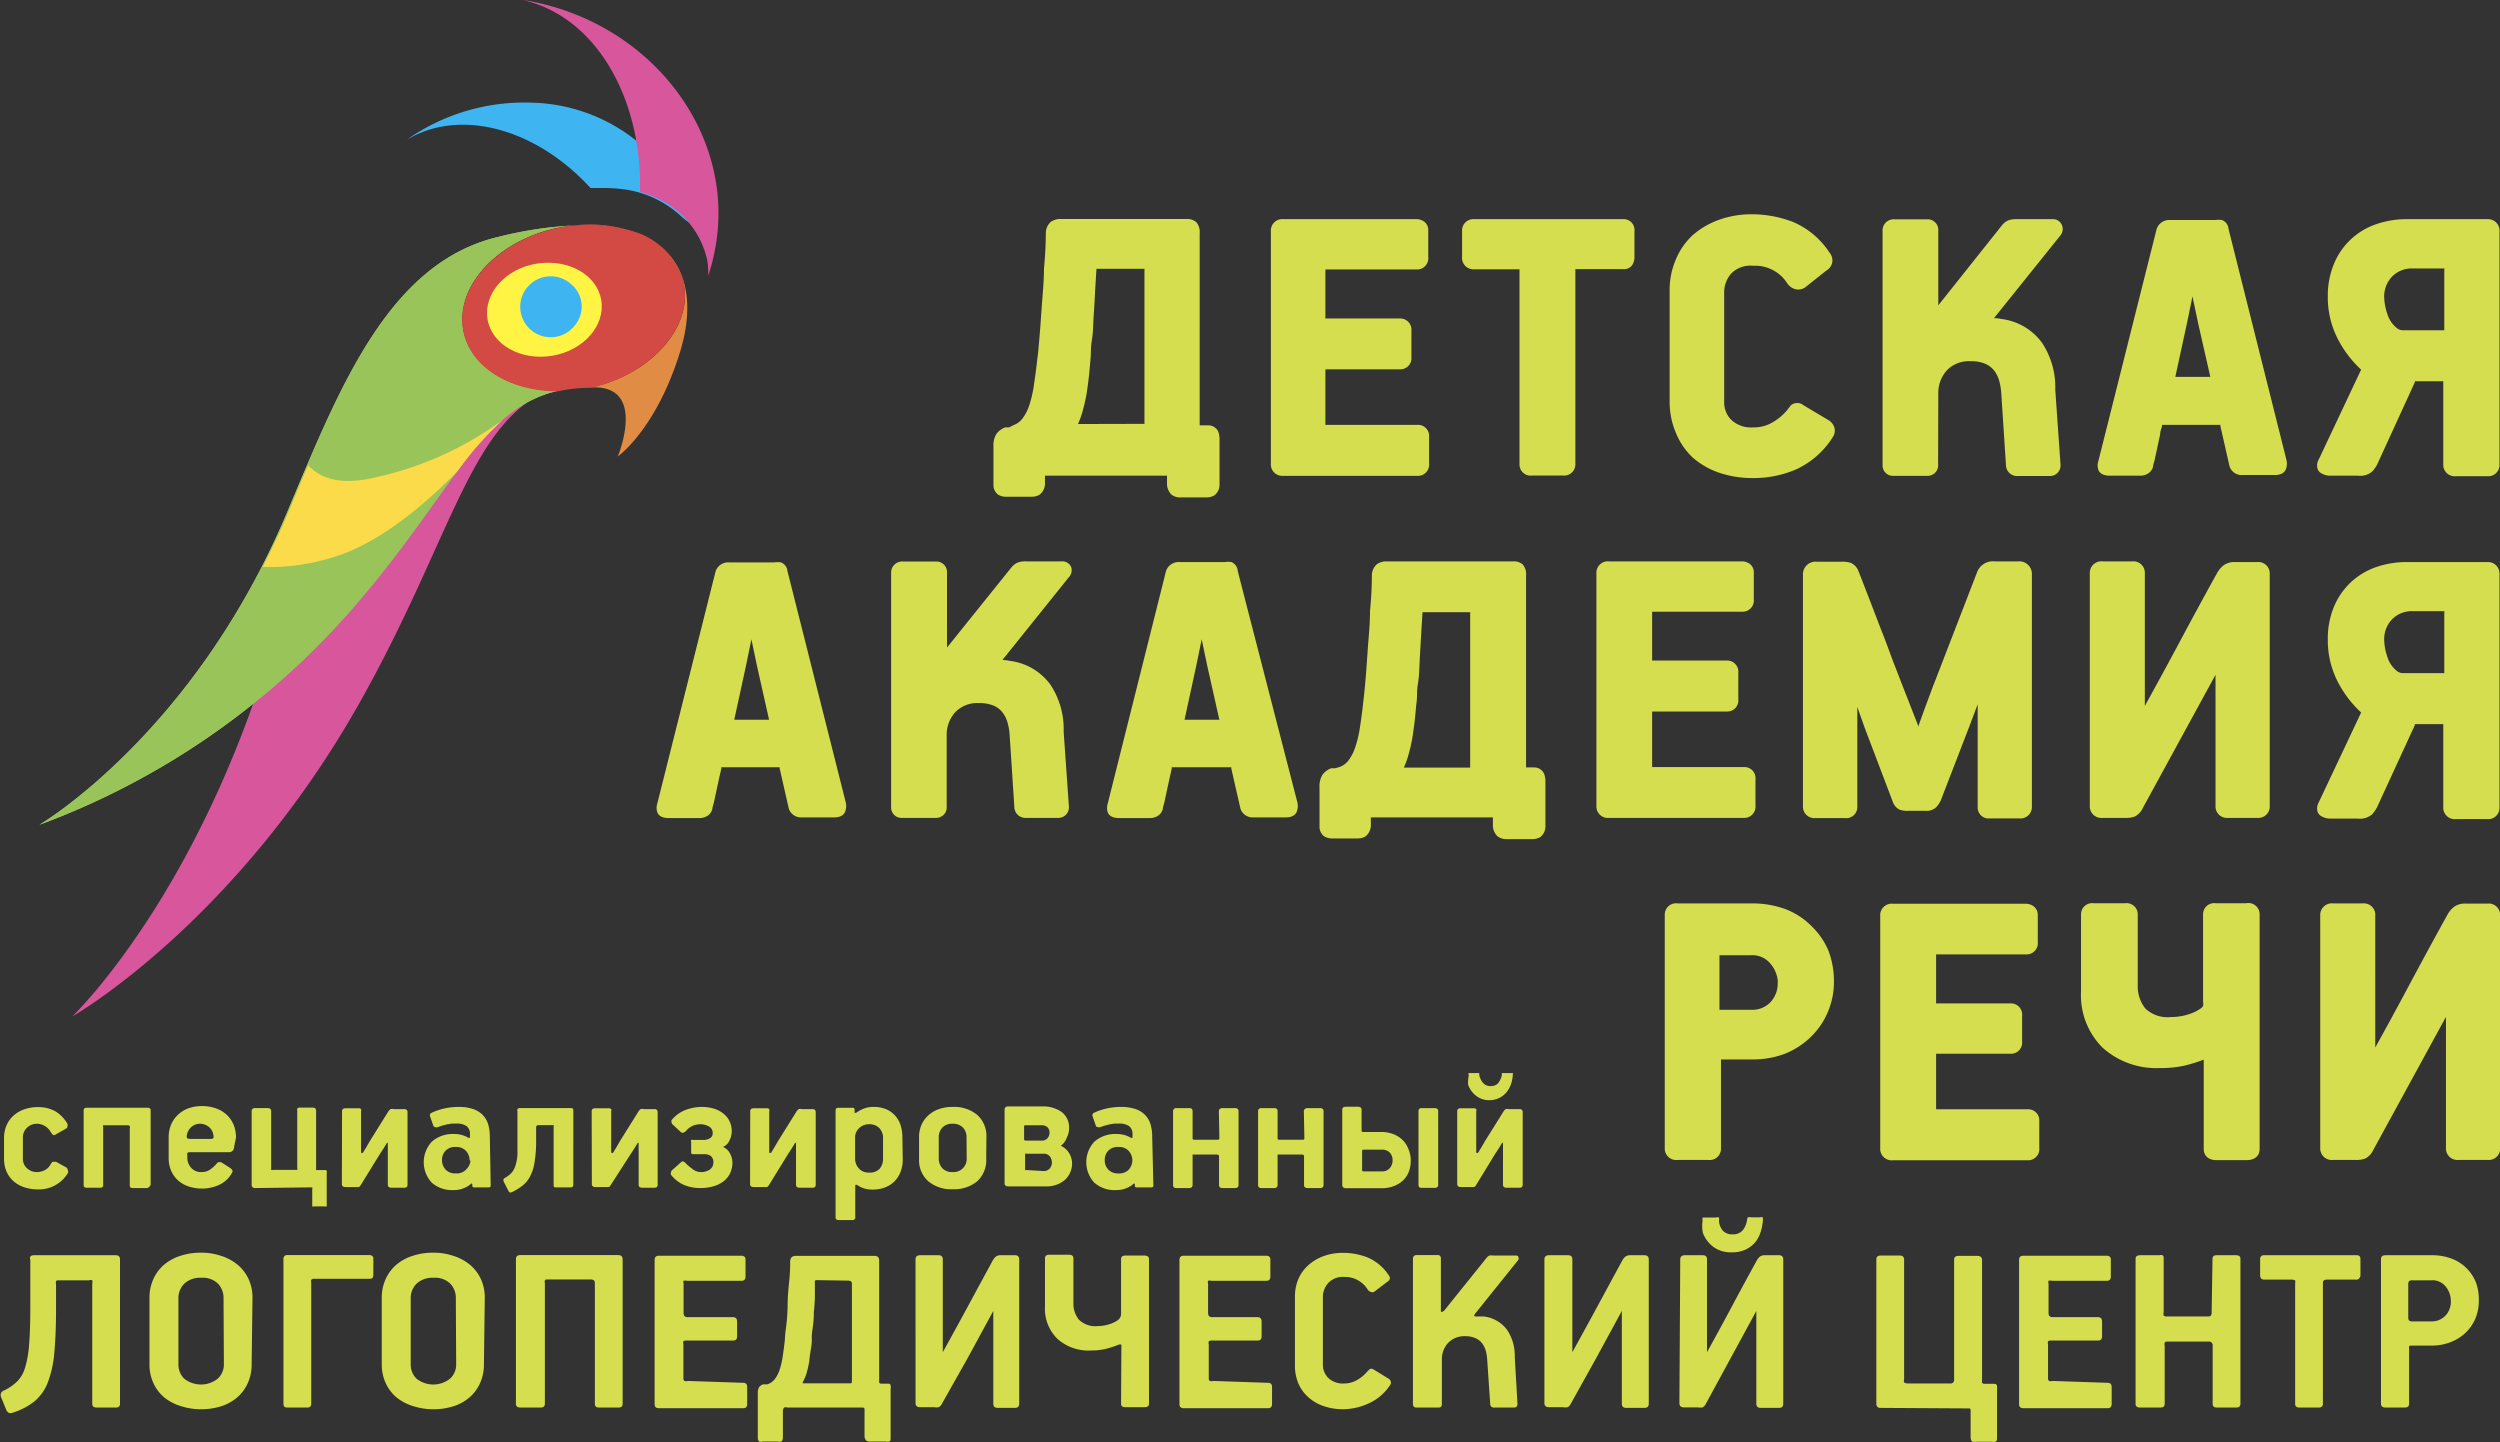
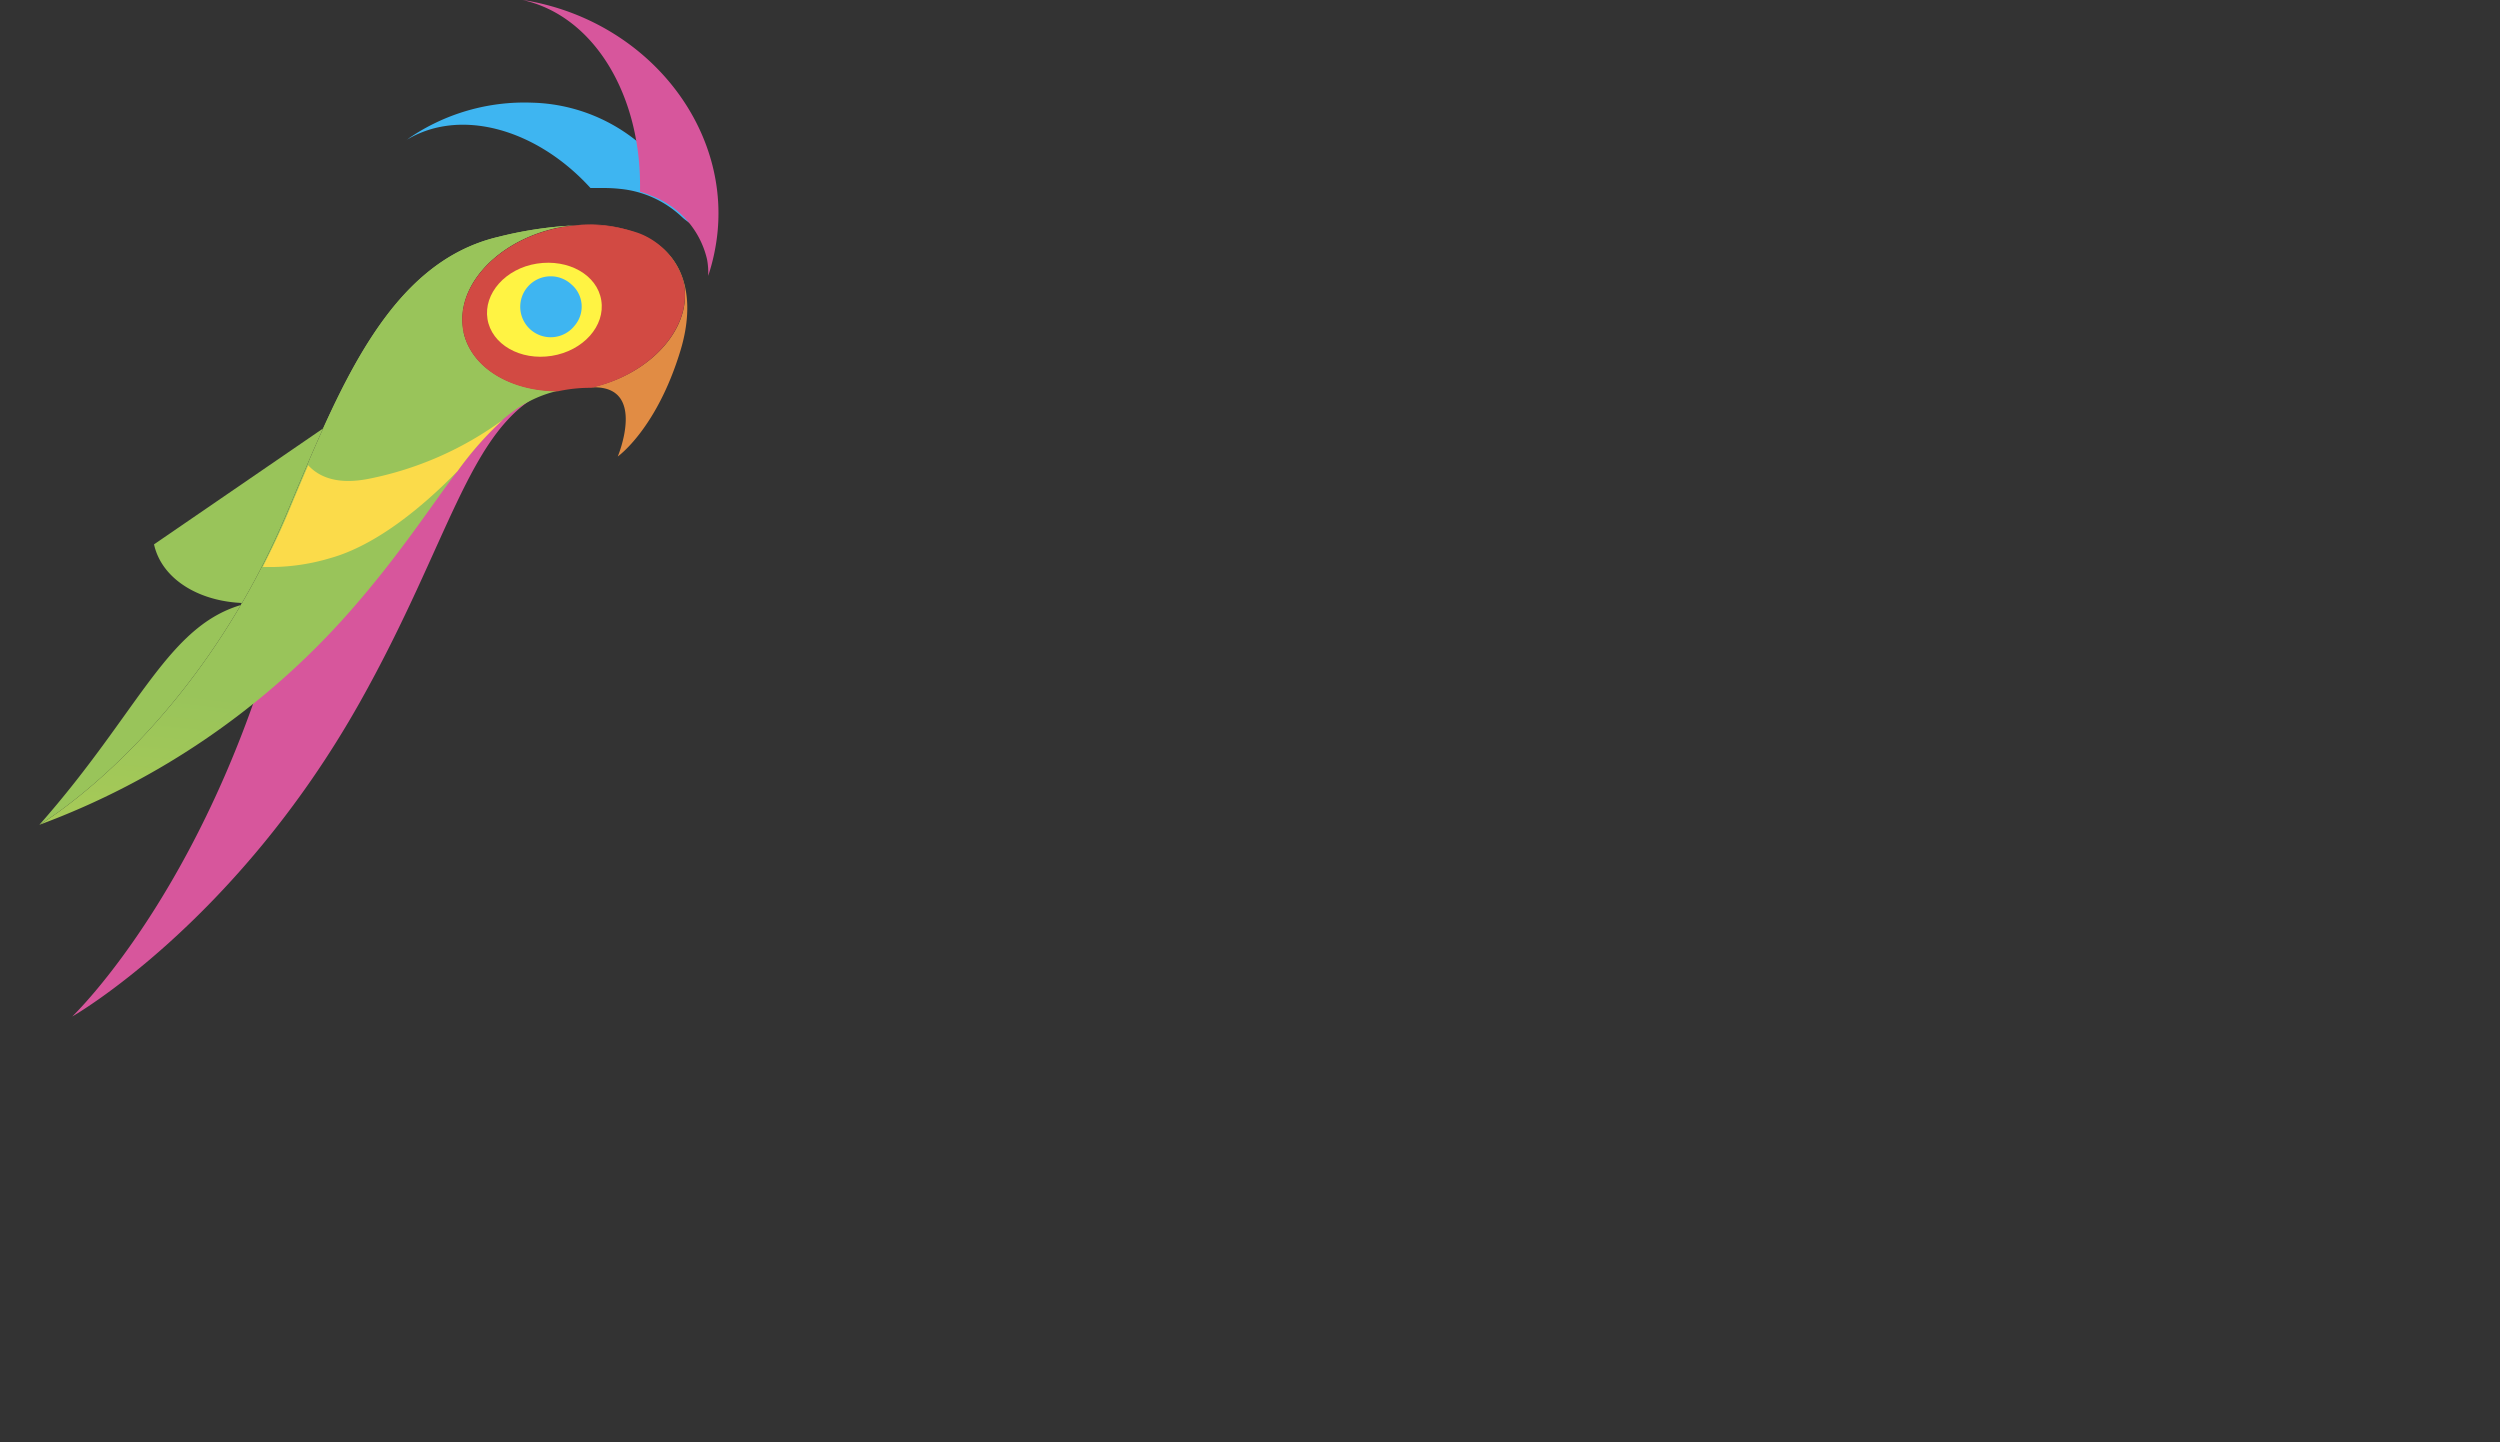
<svg xmlns="http://www.w3.org/2000/svg" id="Layer_2" data-name="Layer 2" viewBox="0 0 148.52 85.68">
  <rect x="0" y="0" width="148.52" height="85.68" fill="#333333" stroke="none" />
  <defs>
    <radialGradient id="radial-gradient" cx="77.3" cy="793.64" r="120.68" gradientTransform="rotate(9.04 3580.904 237.973) scale(.96)" gradientUnits="userSpaceOnUse">
      <stop offset="0" stop-color="#f6ed54" />
      <stop offset=".12" stop-color="#ede952" />
      <stop offset=".43" stop-color="#dbe14f" />
      <stop offset=".65" stop-color="#d4de4e" />
      <stop offset=".97" stop-color="#99c45a" />
    </radialGradient>
    <style>.cls-2{fill:#d7569c}.cls-6{fill:#d24a43}.cls-9{fill:#3eb5f1}</style>
  </defs>
-   <path d="M96.15 81a.92.92 0 0 0 .52.12h1.47a.91.91 0 0 0 .47-.12.85.85 0 0 0 .32-.63v-.5h7.25v.5a.3.3 0 0 0 0 .05.93.93 0 0 0 .26.57.84.84 0 0 0 .58.17h1.49a1 1 0 0 0 .47-.11.8.8 0 0 0 .32-.66v-2.65a1.31 1.31 0 0 0-.08-.5.65.65 0 0 0-.61-.36h-.49V65.47a.88.88 0 0 0-.21-.67.84.84 0 0 0-.58-.18h-7.46a1 1 0 0 0-.58.16.89.89 0 0 0-.31.64q0 1-.11 2.15c0 .78-.08 1.52-.13 2.22s-.09 1.34-.14 1.9-.08.95-.12 1.19c-.06.57-.13 1.09-.2 1.55a7.13 7.13 0 0 1-.28 1.25 2.7 2.7 0 0 1-.42.81 1.17 1.17 0 0 1-.53.38l-.25.13h-.23a1.13 1.13 0 0 0-.54.41 1.33 1.33 0 0 0-.16.72v2.34a.71.71 0 0 0 .28.53Zm4.74-4.2a4.8 4.8 0 0 0 .25-.67 10.34 10.34 0 0 0 .26-1.12c.06-.38.11-.76.15-1.13s.06-.68.09-1 0-.62.08-1.09.07-1 .11-1.53.06-1.05.09-1.55.05-.85.07-1.13h2.85v9.21Zm12.16 3.08h8a.67.67 0 0 0 .7-.75v-1.56a.66.66 0 0 0-.7-.72h-5.46v-3.3H120a.66.66 0 0 0 .7-.72v-1.56a.67.67 0 0 0-.7-.74h-4.41a.27.27 0 0 1 0-.08v-2.83H121a.67.67 0 0 0 .7-.75v-1.54a.64.64 0 0 0-.25-.56.8.8 0 0 0-.47-.14h-7.88a.68.68 0 0 0-.75.72v13.8a.68.68 0 0 0 .7.73Zm20.78-12.54a.91.91 0 0 0 .12-.47v-1.54a.64.64 0 0 0-.67-.7h-8.85a.67.67 0 0 0-.72.72v1.51a.68.68 0 0 0 .72.75h2.69v11.58a.66.66 0 0 0 .75.67h1.82a.67.67 0 0 0 .75-.7V67.6h2.85a.6.6 0 0 0 .54-.26Zm3.59 11.46a4.67 4.67 0 0 0 1.58.9 6.12 6.12 0 0 0 2 .31 6.3 6.3 0 0 0 2.63-.55 5.08 5.08 0 0 0 2.12-1.91.68.68 0 0 0 .06-.59.79.79 0 0 0-.35-.4l-1.46-.87a.59.59 0 0 0-.76 0L143 76a3.23 3.23 0 0 1-.88.72A2.15 2.15 0 0 1 141 77a1.71 1.71 0 0 1-1.29-.44 1.46 1.46 0 0 1-.43-1.07V69a1.67 1.67 0 0 1 .43-1.15 1.58 1.58 0 0 1 1.29-.45 2.25 2.25 0 0 1 2 1 .85.85 0 0 0 .42.36.71.71 0 0 0 .66-.07l1.26-1a.73.73 0 0 0 .37-.55.74.74 0 0 0-.17-.52 4.89 4.89 0 0 0-2.16-1.82 6.79 6.79 0 0 0-2.47-.46 5.63 5.63 0 0 0-1.94.33 4.85 4.85 0 0 0-1.56.91 4.1 4.1 0 0 0-1 1.44 4.58 4.58 0 0 0-.37 1.86v6.56a4.64 4.64 0 0 0 .37 1.88 4.08 4.08 0 0 0 1.01 1.48Zm21.91-13.85a.57.57 0 0 0-.56-.32h-2.11a1.37 1.37 0 0 0-.5.07 1 1 0 0 0-.39.31L152 69.75v-4.44a.63.63 0 0 0-.67-.67h-1.92a.66.66 0 0 0-.72.7v13.87a.62.62 0 0 0 .65.67h2a.63.63 0 0 0 .65-.7L152 75a2 2 0 0 1 .51-1.39 1.82 1.82 0 0 1 1.42-.54 2.1 2.1 0 0 1 .88.16 1.33 1.33 0 0 1 .52.41 1.81 1.81 0 0 1 .29.6 3.5 3.5 0 0 1 .12.71l.28 4.29a.66.66 0 0 0 .7.65h1.89a.63.63 0 0 0 .65-.7l-.31-4.42a4.78 4.78 0 0 0-.79-2.8 3.51 3.51 0 0 0-2.42-1.41 1.81 1.81 0 0 0-.43-.05l3.95-4.92a.6.6 0 0 0 .07-.64Zm9.91.25a.6.6 0 0 0-.39-.52 1.36 1.36 0 0 0-.38 0h-2.7a.79.79 0 0 0-.8.54L161.51 79a.83.83 0 0 0 0 .53c.09.22.32.34.69.34h1.8a.88.88 0 0 0 .43-.11.69.69 0 0 0 .33-.43c0-.12.08-.29.12-.52l.15-.7.15-.69c0-.2.08-.36.11-.48v-.09h3.47v.08l.54 2.37a.75.75 0 0 0 .78.53H172c.54 0 .66-.31.68-.45a.87.87 0 0 0 0-.46Zm-1.08 8.8h-2.08l.7-3.22.32-1.56.34 1.61Zm16.47-9.37h-4.76a5.55 5.55 0 0 0-1.86.3 4.15 4.15 0 0 0-2.51 2.37 4.93 4.93 0 0 0-.36 1.91 5.42 5.42 0 0 0 .57 2.49 6.62 6.62 0 0 0 1.41 1.87l-2.51 5.32a.74.74 0 0 0-.08.57.49.49 0 0 0 .25.28 1 1 0 0 0 .45.13h1.71a1.1 1.1 0 0 0 .84-.25 2.16 2.16 0 0 0 .29-.41l2.24-4.89v-.06H182v4.94a.68.68 0 0 0 .77.7h1.82a.67.67 0 0 0 .75-.7V65.36a.68.68 0 0 0-.71-.73Zm-2.57 3v3.6h-2.4a.66.66 0 0 1-.35-.08 1.69 1.69 0 0 1-.63-.88 3.39 3.39 0 0 1-.19-1 1.7 1.7 0 0 1 .47-1.23 1.64 1.64 0 0 1 1.25-.48h1.86s-.01.08-.01.09Zm-98.43 17.9a.6.6 0 0 0-.39-.51 1.29 1.29 0 0 0-.38 0h-2.7a.79.79 0 0 0-.8.54L75.9 99.34a.83.83 0 0 0 0 .53c.09.23.32.34.69.34h1.82a.88.88 0 0 0 .43-.11.69.69 0 0 0 .33-.43c0-.12.08-.29.12-.52l.15-.7.15-.69.11-.48v-.09h3.47v.08l.54 2.37a.76.76 0 0 0 .78.53h1.92c.54 0 .66-.31.68-.45a.87.87 0 0 0 0-.46Zm-1.09 8.84h-2.07l.7-3.22.32-1.56.34 1.62Zm17.94-9.09a.57.57 0 0 0-.56-.32h-2.11a1.35 1.35 0 0 0-.5.07 1 1 0 0 0-.39.31l-3.81 4.74v-4.44a.63.63 0 0 0-.67-.67h-1.93a.66.66 0 0 0-.72.7v13.86a.62.62 0 0 0 .65.67h2a.63.63 0 0 0 .65-.7v-4.19a2 2 0 0 1 .51-1.39 1.82 1.82 0 0 1 1.42-.54 2.1 2.1 0 0 1 .88.16 1.34 1.34 0 0 1 .52.41 1.83 1.83 0 0 1 .29.6 3.49 3.49 0 0 1 .12.71l.28 4.29a.66.66 0 0 0 .7.65h1.89a.63.63 0 0 0 .65-.7l-.31-4.42a4.78 4.78 0 0 0-.79-2.8 3.51 3.51 0 0 0-2.42-1.41 1.86 1.86 0 0 0-.43-.05l3.95-4.92a.6.6 0 0 0 .13-.62Zm9.9.25A.6.6 0 0 0 110 85a1.29 1.29 0 0 0-.38 0h-2.7a.79.79 0 0 0-.8.54l-3.46 13.8a.83.83 0 0 0 0 .53c.09.23.32.34.69.34h1.82a.88.88 0 0 0 .43-.11.69.69 0 0 0 .33-.43c0-.12.08-.29.12-.52l.15-.7.15-.69.11-.48v-.09H110v.08l.54 2.37a.76.76 0 0 0 .78.53h1.92c.54 0 .66-.31.68-.45a.87.87 0 0 0 0-.46Zm-1.09 8.84h-2.07l.7-3.22.32-1.56.34 1.62ZM128 97.2h-.49V85.8a.88.88 0 0 0-.21-.67.84.84 0 0 0-.58-.17h-7.48a1 1 0 0 0-.58.16.89.89 0 0 0-.31.64q0 1-.11 2.15c0 .78-.08 1.52-.13 2.22s-.09 1.34-.14 1.9-.09.95-.12 1.19c-.06.57-.13 1.09-.2 1.55a7 7 0 0 1-.28 1.21 2.72 2.72 0 0 1-.42.82 1.19 1.19 0 0 1-.53.38l-.25.07h-.23a1.11 1.11 0 0 0-.54.41 1.32 1.32 0 0 0-.16.72v2.34a.71.71 0 0 0 .27.57.92.92 0 0 0 .52.13h1.47a.9.9 0 0 0 .47-.12.85.85 0 0 0 .32-.63v-.5h7.25v.49a.3.3 0 0 0 0 .05.92.92 0 0 0 .26.57.84.84 0 0 0 .58.18h1.49a1 1 0 0 0 .47-.11.8.8 0 0 0 .32-.66v-2.62a1.3 1.3 0 0 0-.08-.5.65.65 0 0 0-.58-.37Zm-3.81-9.2v9.21h-3.94a4.86 4.86 0 0 0 .25-.67 10.3 10.3 0 0 0 .26-1.12c.06-.38.11-.76.15-1.13s.06-.68.1-1 0-.62.08-1.09.08-1 .11-1.54.06-1.05.09-1.55.05-.85.07-1.13h2.84Zm16.95 11.46V97.9a.66.66 0 0 0-.7-.72H135v-3.3h4.42a.66.66 0 0 0 .7-.72V91.6a.67.67 0 0 0-.7-.75H135a.31.31 0 0 1 0-.08v-2.82h5.34a.67.67 0 0 0 .7-.75v-1.54a.64.64 0 0 0-.25-.56.81.81 0 0 0-.47-.14h-7.88a.68.68 0 0 0-.75.72v13.8a.68.68 0 0 0 .75.72h8a.67.67 0 0 0 .7-.74Zm8.58.26a1.52 1.52 0 0 0 .48.06h1.09a.79.79 0 0 0 .58-.21 1.5 1.5 0 0 0 .27-.39l1.73-4.48.47-1.25v6.11a.65.65 0 0 0 .73.67h1.74a.68.68 0 0 0 .75-.72V85.75a.75.75 0 0 0-.82-.79h-1.41a1 1 0 0 0-1 .58l-2.55 6.6c-.05.12-.13.33-.24.63l-.35.94-.36 1v.08l-1-2.56-.27-.7c-.13-.33-.28-.71-.45-1.18s-.34-.91-.55-1.44l-.56-1.46-.46-1.19-.27-.69a.87.87 0 0 0-.49-.53 1.86 1.86 0 0 0-.53-.06h-1.47a.75.75 0 0 0-.82.79v13.72a.68.68 0 0 0 .75.72h1.73a.66.66 0 0 0 .75-.67v-5.93l.42 1.19 1.69 4.45a.81.81 0 0 0 .42.47ZM170.94 85h-1.31a1.1 1.1 0 0 0-.66.18 1.5 1.5 0 0 0-.4.46c-.81 1.46-1.61 2.94-2.39 4.4-.62 1.16-1.26 2.33-1.91 3.51v-7.87a.68.68 0 0 0-.75-.72h-1.75a.69.69 0 0 0-.77.72v13.8a.69.69 0 0 0 .77.72h1.33a1.51 1.51 0 0 0 .57-.08 1.06 1.06 0 0 0 .47-.49l2.43-4.45 1.9-3.48v7.78a.68.68 0 0 0 .74.72h1.74a.68.68 0 0 0 .74-.72v-13.8a.68.68 0 0 0-.75-.68Zm13.69 0h-4.76a5.58 5.58 0 0 0-1.86.3 4.26 4.26 0 0 0-1.51.91 4.21 4.21 0 0 0-1 1.46 4.93 4.93 0 0 0-.36 1.91 5.41 5.41 0 0 0 .57 2.49 6.62 6.62 0 0 0 1.41 1.87l-2.51 5.32a.75.75 0 0 0-.08.57.49.49 0 0 0 .25.28 1 1 0 0 0 .45.13h1.7a1.09 1.09 0 0 0 .84-.25 2.2 2.2 0 0 0 .29-.41l2.25-4.89v-.06H182v4.94a.68.68 0 0 0 .77.7h1.82a.67.67 0 0 0 .75-.7V85.68a.68.68 0 0 0-.71-.68Zm-2.57 3v3.6h-2.4a.66.66 0 0 1-.35-.08 1.69 1.69 0 0 1-.63-.88 3.39 3.39 0 0 1-.19-1 1.7 1.7 0 0 1 .47-1.24 1.64 1.64 0 0 1 1.25-.48h1.86l-.01.08Zm-37.6 18.62a4.37 4.37 0 0 0-1.54-1 5.69 5.69 0 0 0-2-.34h-4.4a.67.67 0 0 0-.77.67v13.87a.68.68 0 0 0 .77.7h1.82a.67.67 0 0 0 .75-.7v-5.27h1.86a5.36 5.36 0 0 0 1.94-.34 4.71 4.71 0 0 0 1.54-1 4.44 4.44 0 0 0 1-1.46 4.52 4.52 0 0 0 .37-1.83 5.06 5.06 0 0 0-.34-1.87 4.43 4.43 0 0 0-1-1.43Zm-2 3.33a1.65 1.65 0 0 1-.43 1.2 1.49 1.49 0 0 1-1.14.45H139v-3.24h1.86a1.38 1.38 0 0 1 1.16.49 1.84 1.84 0 0 1 .45 1.09Zm14.87 7.56h-5.46v-3.3h4.41a.66.66 0 0 0 .7-.72v-1.52a.67.67 0 0 0-.7-.75h-4.41a.3.3 0 0 1 0-.08v-2.83h5.34a.67.67 0 0 0 .7-.75V106a.64.64 0 0 0-.26-.56.8.8 0 0 0-.47-.14h-7.88a.68.68 0 0 0-.75.72v13.8a.68.68 0 0 0 .75.72h8a.67.67 0 0 0 .7-.75v-1.56a.66.66 0 0 0-.67-.72Zm12.95-12.24h-1.8a.66.66 0 0 0-.75.67v5.21a.43.43 0 0 1 0 .22.47.47 0 0 1-.11.13 2.69 2.69 0 0 1-.79.38 3.38 3.38 0 0 1-1 .15 1.91 1.91 0 0 1-1.53-.51 2.09 2.09 0 0 1-.45-1.39v-4.19a.67.67 0 0 0-.77-.67h-1.85a.66.66 0 0 0-.75.67v4.59a4.38 4.38 0 0 0 1.28 3.32 4.78 4.78 0 0 0 3.42 1.21 6.28 6.28 0 0 0 1.52-.16 9.49 9.49 0 0 0 1.07-.34v5.32c0 .31.2.65.75.65h1.8c.57 0 .77-.34.77-.65v-13.94a.67.67 0 0 0-.81-.67Zm14.35.02h-1.31a1.1 1.1 0 0 0-.66.18 1.5 1.5 0 0 0-.4.46c-.81 1.46-1.61 2.94-2.39 4.4-.62 1.16-1.26 2.34-1.91 3.51V106a.68.68 0 0 0-.75-.72h-1.75a.69.69 0 0 0-.77.72v13.8a.69.69 0 0 0 .77.72h1.33a1.51 1.51 0 0 0 .57-.08 1.05 1.05 0 0 0 .47-.49l2.43-4.45 1.9-3.48v7.78a.68.68 0 0 0 .74.72h1.74a.68.68 0 0 0 .74-.72V106a.68.68 0 0 0-.75-.71ZM40.9 121.27a2 2 0 0 1-1.79 1 2.55 2.55 0 0 1-.83-.13 1.81 1.81 0 0 1-.64-.37 1.62 1.62 0 0 1-.41-.58 1.91 1.91 0 0 1-.14-.75v-1.21a1.92 1.92 0 0 1 .15-.77 1.66 1.66 0 0 1 .42-.58 1.9 1.9 0 0 1 .64-.37 2.46 2.46 0 0 1 .82-.13 2.1 2.1 0 0 1 1 .24 2.06 2.06 0 0 1 .74.76.33.33 0 0 1 0 .14.17.17 0 0 1-.09.14l-.6.34c-.09.06-.16.06-.2 0a.72.72 0 0 1-.12-.16.92.92 0 0 0-.36-.35.93.93 0 0 0-.44-.12.83.83 0 0 0-.6.24.78.78 0 0 0-.24.58v1.25a.74.74 0 0 0 .24.57.84.84 0 0 0 .59.23 1 1 0 0 0 .46-.11.78.78 0 0 0 .35-.34.67.67 0 0 1 .12-.16s.12 0 .21 0l.6.33a.18.18 0 0 1 .09.14.34.34 0 0 1 .03.17Zm4.66.92h-.83c-.12 0-.17-.05-.17-.16v-3.39a.22.22 0 0 0 0-.13.15.15 0 0 0-.13-.05h-1.45a.19.19 0 0 0 0 .12V122a.15.15 0 0 1-.17.17h-.82c-.11 0-.17-.05-.17-.16v-4.42a.15.15 0 0 1 .17-.17h3.64c.11 0 .17.05.17.16V122c-.08.14-.14.19-.24.19Zm5.2-2.46a.32.32 0 0 1-.09.24.29.29 0 0 1-.21.09h-2.31a.21.21 0 0 0-.17.05.19.19 0 0 0 0 .13v.16a.86.86 0 0 0 .23.59.76.76 0 0 0 .6.25.89.89 0 0 0 .54-.16 2.07 2.07 0 0 0 .37-.34.35.35 0 0 1 .11-.09s.09 0 .15 0l.52.33a.58.58 0 0 1 .14.13.14.14 0 0 1 0 .16 1.65 1.65 0 0 1-.77.73 2.45 2.45 0 0 1-1 .22 2.55 2.55 0 0 1-.83-.13 1.77 1.77 0 0 1-.63-.37 1.66 1.66 0 0 1-.4-.58 1.88 1.88 0 0 1-.14-.74v-1.21a2 2 0 0 1 .14-.76 1.72 1.72 0 0 1 .41-.59 1.8 1.8 0 0 1 .63-.39 2.35 2.35 0 0 1 .81-.13 2.42 2.42 0 0 1 .8.13 1.82 1.82 0 0 1 .64.37 1.74 1.74 0 0 1 .42.59 2 2 0 0 1 .15.78Zm-2-1.36a.76.76 0 0 0-.57.22.86.86 0 0 0-.25.53c0 .1.06.15.18.15h1.29a.14.14 0 0 0 .12-.06.22.22 0 0 0 0-.14.76.76 0 0 0-.27-.51.83.83 0 0 0-.49-.19Zm3.24 3.82a.18.18 0 0 1-.2-.19v-4.37c0-.13.07-.19.2-.19h.76c.13 0 .2.06.2.19v3.48a.26.26 0 0 0 .12 0h1.43a.17.17 0 0 0 0-.11v-3.39a.26.26 0 0 1 0-.14.16.16 0 0 1 .14-.06h.77c.14 0 .21.06.21.19v3.43a.21.21 0 0 0 0 .09s0 0 .08 0h.42c.07 0 .11 0 .13.05a.43.43 0 0 1 0 .15v1.96a.23.23 0 0 1-.12 0h-.6a.26.26 0 0 1-.14 0s0-.08 0-.18v-.84a.14.14 0 0 0 0-.11h-.12Zm5.17-4.56q0-.18.21-.18h.76a.2.2 0 0 1 .16.05.22.22 0 0 1 0 .14V120c0 .07 0 .11.06.11a.09.09 0 0 0 .07-.05l.2-.33.19-.33.55-.88.55-.88a.5.5 0 0 1 .13-.14.34.34 0 0 1 .18 0h.64a.17.17 0 0 1 .19.19V122c0 .11-.06.17-.19.17h-.77q-.21 0-.21-.18v-2.49h-.05l-.2.33-.21.32-1.14 1.85q-.07.12-.14.13h-.78q-.21 0-.21-.18ZM66 122c0 .1 0 .15-.14.15h-.83a.1.1 0 0 1-.12-.12V122q0-.16-.15 0a1.61 1.61 0 0 1-.39.21 1.53 1.53 0 0 1-.58.1 1.82 1.82 0 0 1-1.29-.44 1.79 1.79 0 0 1 0-2.43 1.87 1.87 0 0 1 1.35-.46 1.61 1.61 0 0 1 .82.22.16.16 0 0 0 .1 0s0 0 0-.09V119a.59.59 0 0 0-.19-.48 1 1 0 0 0-.63-.16h-.26l-.3.05-.3.08-.26.09c-.12 0-.2 0-.24-.1l-.19-.55a.15.15 0 0 1 0-.13.17.17 0 0 1 .09-.08 3.52 3.52 0 0 1 .77-.26 3.86 3.86 0 0 1 .81-.09 2.72 2.72 0 0 1 .87.12 1.46 1.46 0 0 1 .58.35 1.36 1.36 0 0 1 .33.56 2.53 2.53 0 0 1 .1.74Zm-1.25-1.47a.84.84 0 0 0-.22-.55.76.76 0 0 0-.59-.23.8.8 0 0 0-.62.22.79.79 0 0 0-.21.56.8.8 0 0 0 .21.56.77.77 0 0 0 .6.23.76.76 0 0 0 .63-.24.84.84 0 0 0 .25-.5Zm2.99-3.09h3c.11 0 .17 0 .17.15V122c0 .1-.06.15-.17.15h-.84c-.11 0-.16 0-.16-.14v-3.44a.34.34 0 0 0 0-.12s0 0-.1 0h-.81c-.08 0-.13.05-.13.16v1a7.57 7.57 0 0 1-.11 1.14 2.55 2.55 0 0 1-.26.77 1.71 1.71 0 0 1-.43.52 3.59 3.59 0 0 1-.63.39q-.12.05-.16 0a.31.31 0 0 1-.07-.1l-.28-.55v-.12a.42.42 0 0 1 .11-.09 1.4 1.4 0 0 0 .39-.31 1.2 1.2 0 0 0 .22-.43 2.75 2.75 0 0 0 .11-.62v-2.59c-.03-.13.03-.18.15-.18Zm4.26.19q0-.18.21-.18H73a.2.2 0 0 1 .16.05.22.22 0 0 1 0 .14V120c0 .07 0 .11.06.11a.09.09 0 0 0 .07-.05l.2-.33.19-.33.55-.88.55-.88a.5.5 0 0 1 .13-.14.34.34 0 0 1 .18 0h.64a.17.17 0 0 1 .19.19V122c0 .11-.06.17-.19.17H75q-.21 0-.21-.18v-2.49h-.05l-.2.33-.21.32-1.19 1.85q-.07.12-.14.13h-.78q-.21 0-.21-.18Zm6.47 3.61a.93.93 0 0 0 .55-.15.5.5 0 0 0 .21-.43.44.44 0 0 0-.14-.36.56.56 0 0 0-.37-.12h-.65c-.11 0-.16 0-.16-.14v-.6a.12.12 0 0 1 0-.11.2.2 0 0 1 .11 0h.63a.7.7 0 0 0 .38-.1.34.34 0 0 0 .16-.31.43.43 0 0 0-.21-.38 1 1 0 0 0-.53-.14 1.16 1.16 0 0 0-.44.09 1.07 1.07 0 0 0-.4.3.46.46 0 0 1-.16.11.19.19 0 0 1-.18-.06l-.43-.4a.2.2 0 0 1-.09-.15.17.17 0 0 1 0-.14 2.07 2.07 0 0 1 .8-.59 2.8 2.8 0 0 1 1-.19 2.54 2.54 0 0 1 .67.09 1.67 1.67 0 0 1 .56.27 1.3 1.3 0 0 1 .54 1.09 1.24 1.24 0 0 1-.13.54.75.75 0 0 1-.39.39.81.81 0 0 1 .42.39 1.13 1.13 0 0 1 .14.51 1.5 1.5 0 0 1-.14.67 1.35 1.35 0 0 1-.4.48 1.8 1.8 0 0 1-.6.29 2.86 2.86 0 0 1-.77.1 2.56 2.56 0 0 1-.93-.17 2 2 0 0 1-.81-.62.21.21 0 0 1 0-.13.23.23 0 0 1 .1-.17l.47-.42q.09-.09.15-.07a.31.31 0 0 1 .15.1 3.12 3.12 0 0 0 .4.34.8.8 0 0 0 .49.19Zm2.95-3.61q0-.18.21-.18h.76a.2.2 0 0 1 .16.05.22.22 0 0 1 0 .14V120c0 .07 0 .11.06.11a.09.09 0 0 0 .07-.05l.2-.33.19-.33.55-.88.55-.88a.5.5 0 0 1 .13-.14.34.34 0 0 1 .18 0h.64a.17.17 0 0 1 .19.19V122c0 .11-.06.17-.19.17h-.77q-.21 0-.21-.18v-2.49h-.05l-.2.33-.21.32-1.14 1.85q-.07.12-.14.13h-.78q-.21 0-.21-.18Zm9.06 2.89a1.94 1.94 0 0 1-.12.68 1.65 1.65 0 0 1-.34.56 1.59 1.59 0 0 1-.56.38 2 2 0 0 1-.76.14 1.64 1.64 0 0 1-.52-.07 1.3 1.3 0 0 1-.34-.16c-.12-.08-.18-.07-.18 0v1.87a.15.15 0 0 1-.17.17h-.82c-.12 0-.18-.05-.18-.16v-6.35c0-.11.06-.16.17-.16h.8c.11 0 .16 0 .16.15v.09a.1.1 0 0 0 0 .06s0 0 .09 0a2.37 2.37 0 0 1 .43-.24 1.56 1.56 0 0 1 .61-.11 1.88 1.88 0 0 1 .75.14 1.48 1.48 0 0 1 .54.39 1.56 1.56 0 0 1 .32.58 2.51 2.51 0 0 1 .1.73Zm-1.17-1.29a.85.85 0 0 0-.21-.59.79.79 0 0 0-.62-.24.82.82 0 0 0-.6.24.75.75 0 0 0-.23.58v1.21a.85.85 0 0 0 .22.59.76.76 0 0 0 .6.25.78.78 0 0 0 .65-.24.92.92 0 0 0 .19-.59Zm6.13 1.2a1.7 1.7 0 0 1-.54 1.36 2.14 2.14 0 0 1-1.45.47 2.12 2.12 0 0 1-1.46-.48 1.67 1.67 0 0 1-.54-1.32v-1.28a1.82 1.82 0 0 1 .14-.74 1.68 1.68 0 0 1 .41-.57 1.88 1.88 0 0 1 .63-.37 2.35 2.35 0 0 1 .81-.13 2.15 2.15 0 0 1 1.46.47 1.68 1.68 0 0 1 .55 1.35Zm-1.17-1.23a.84.84 0 0 0-.21-.6.82.82 0 0 0-.62-.23.79.79 0 0 0-.61.23.84.84 0 0 0-.21.6v1.21a.86.86 0 0 0 .21.6.79.79 0 0 0 .62.23.78.78 0 0 0 .83-.83Zm5.6.48a1.06 1.06 0 0 1 .49.43 1.17 1.17 0 0 1 .18.6 1.32 1.32 0 0 1-.43 1 1.66 1.66 0 0 1-1.14.38h-2.23q-.21 0-.21-.19v-4.36q0-.2.21-.2h2a1.93 1.93 0 0 1 1.18.33 1.15 1.15 0 0 1 .44 1 1.11 1.11 0 0 1-.13.51 1 1 0 0 1-.36.5Zm-1.14-.31a.43.43 0 0 0 .35-.14.5.5 0 0 0 .12-.33.44.44 0 0 0-.12-.32.48.48 0 0 0-.36-.12h-.93a.08.08 0 0 0-.1.1v.74s0 .07.1.07Zm.11 1.81a.46.46 0 0 0 .37-.15.52.52 0 0 0 .13-.35.59.59 0 0 0-.12-.37.47.47 0 0 0-.4-.16h-1a.08.08 0 0 0-.07 0 .11.11 0 0 0 0 .06v.85a.11.11 0 0 0 0 .06s0 0 .09 0Zm6.53.82c0 .1 0 .15-.14.15h-.84a.1.1 0 0 1-.12-.12V122q0-.16-.15 0a1.61 1.61 0 0 1-.39.21 1.53 1.53 0 0 1-.58.1 1.82 1.82 0 0 1-1.29-.44 1.79 1.79 0 0 1 0-2.43 1.87 1.87 0 0 1 1.35-.46 1.61 1.61 0 0 1 .82.22.16.16 0 0 0 .1 0s0 0 0-.09V119a.59.59 0 0 0-.19-.48 1 1 0 0 0-.63-.16h-.26l-.3.05-.3.08-.26.09c-.12 0-.2 0-.24-.1l-.19-.55a.15.15 0 0 1 0-.13.17.17 0 0 1 .08-.08 3.52 3.52 0 0 1 .77-.26 3.86 3.86 0 0 1 .81-.09 2.72 2.72 0 0 1 .87.12 1.46 1.46 0 0 1 .58.35 1.36 1.36 0 0 1 .33.56 2.53 2.53 0 0 1 .1.74Zm-1.25-1.47a.84.84 0 0 0-.22-.55.76.76 0 0 0-.59-.23.8.8 0 0 0-.62.22.79.79 0 0 0-.21.56.8.8 0 0 0 .21.56.77.77 0 0 0 .6.23.76.76 0 0 0 .63-.24.84.84 0 0 0 .2-.5Zm5.14-2.9a.18.18 0 0 1 .06-.14.22.22 0 0 1 .16-.05h.74q.21 0 .21.19V122c0 .13-.07.19-.2.19h-.75q-.21 0-.21-.18v-1.7q0-.11-.13-.11h-1.44a.14.14 0 0 0 0 .07V122q0 .19-.21.19h-.75c-.14 0-.2-.06-.2-.18v-4.38a.18.18 0 0 1 .2-.19h.76c.14 0 .2.06.2.19v1.58a.09.09 0 0 0 .11.11h1.36c.08 0 .12 0 .12-.11Zm5.05 0a.18.18 0 0 1 .06-.14.22.22 0 0 1 .16-.05h.74q.21 0 .21.19V122c0 .13-.07.19-.2.19h-.75q-.21 0-.21-.18v-1.7q0-.11-.13-.11h-1.44a.14.14 0 0 0 0 .07V122q0 .19-.21.19h-.75c-.14 0-.2-.06-.2-.18v-4.38a.18.18 0 0 1 .2-.19h.76c.14 0 .2.06.2.19v1.58a.09.09 0 0 0 .11.11h1.36c.08 0 .12 0 .12-.11Zm6.35 2.93a1.88 1.88 0 0 1-.1.62 1.4 1.4 0 0 1-.32.52 1.66 1.66 0 0 1-.55.36 2 2 0 0 1-.78.14h-2.1a.22.22 0 0 1-.16-.05.18.18 0 0 1-.06-.14v-4.46c0-.13.07-.19.2-.19h.74c.14 0 .21.06.21.19v1.21c0 .06 0 .1.11.1h1.05a1.92 1.92 0 0 1 .76.14 1.62 1.62 0 0 1 .54.36 1.5 1.5 0 0 1 .32.51 1.68 1.68 0 0 1 .14.69Zm-1.08 0a.66.66 0 0 0-.16-.47.61.61 0 0 0-.47-.18h-1.06c-.08 0-.12 0-.12.1v1.1c0 .06 0 .09.12.09h1.06a.58.58 0 0 0 .47-.2.68.68 0 0 0 .16-.43Zm2.71 1.44q0 .18-.21.18h-.77c-.13 0-.19-.06-.19-.18v-4.37a.17.17 0 0 1 .19-.19h.77q.21 0 .21.18Zm1.13-4.37q0-.18.21-.18h.76a.2.2 0 0 1 .16.05.22.22 0 0 1 0 .14V120c0 .07 0 .11.06.11a.09.09 0 0 0 .07-.05l.2-.33.19-.33.55-.88.55-.88a.5.5 0 0 1 .13-.14.34.34 0 0 1 .18 0h.64a.17.17 0 0 1 .19.19V122c0 .11-.06.17-.19.17h-.77q-.21 0-.21-.18v-2.49h-.05l-.2.33-.21.32-1.13 1.85q-.07.12-.14.13h-.78q-.21 0-.21-.18Zm.68-2.14a.2.2 0 0 1 0-.13s.07 0 .14 0h.49v.13a1.13 1.13 0 0 0 .23.46.55.55 0 0 0 .44.18.56.56 0 0 0 .44-.16 1.16 1.16 0 0 0 .23-.47v-.14h.65c.02 0 0 .07 0 .14a2 2 0 0 1-.12.56 1.53 1.53 0 0 1-.28.47 1.27 1.27 0 0 1-.43.32 1.33 1.33 0 0 1-.57.12 1.23 1.23 0 0 1-.55-.12 1.34 1.34 0 0 1-.42-.32 1.47 1.47 0 0 1-.28-.47 2 2 0 0 1 .04-.57Zm-85.24 10.69h4.86q.26 0 .26.25V135q0 .24-.26.23h-1.13q-.26 0-.26-.23v-7.17a.23.23 0 0 0 0-.16.26.26 0 0 0-.18 0h-1.82q-.12 0-.15.05a.36.36 0 0 0 0 .17v1.38q0 1.59-.1 2.67a6.55 6.55 0 0 1-.39 1.8 2.75 2.75 0 0 1-.79 1.12 4 4 0 0 1-1.31.68.31.31 0 0 1-.23 0 .43.43 0 0 1-.14-.18l-.31-.76a.34.34 0 0 1 0-.23.33.33 0 0 1 .19-.16 3 3 0 0 0 .77-.53 2 2 0 0 0 .47-.82 6.26 6.26 0 0 0 .24-1.38q.07-.85.07-2.22v-2.81c-.06-.18.03-.27.21-.27Zm12.94 6.48a2.67 2.67 0 0 1-.23 1.12 2.47 2.47 0 0 1-.62.84 2.74 2.74 0 0 1-.95.53 4 4 0 0 1-2.39 0 2.9 2.9 0 0 1-1-.52 2.41 2.41 0 0 1-.64-.84 2.63 2.63 0 0 1-.24-1.13v-3.94a2.65 2.65 0 0 1 .23-1.12 2.47 2.47 0 0 1 .63-.85 2.77 2.77 0 0 1 1-.54 3.76 3.76 0 0 1 1.2-.18 3.64 3.64 0 0 1 1.17.18 2.93 2.93 0 0 1 1 .53 2.45 2.45 0 0 1 .65.84 2.62 2.62 0 0 1 .24 1.13Zm-1.67-3.92a1.22 1.22 0 0 0-.33-.87 1.3 1.3 0 0 0-1-.35 1.37 1.37 0 0 0-1 .35 1.18 1.18 0 0 0-.35.87v3.91a1.17 1.17 0 0 0 .34.86 1.6 1.6 0 0 0 2 0 1.14 1.14 0 0 0 .36-.86Zm8.67-1.16h-3.27a.24.24 0 0 0-.19.06.26.26 0 0 0 0 .16v7.2a.21.21 0 0 1-.23.23h-1.19c-.16 0-.23-.07-.23-.22v-8.61a.21.21 0 0 1 .23-.23h4.88a.27.27 0 0 1 .16.05.19.19 0 0 1 .07.17v1c-.03.11-.03.19-.23.19Zm6.8 5.08a2.67 2.67 0 0 1-.23 1.12 2.47 2.47 0 0 1-.62.84 2.74 2.74 0 0 1-.95.53 4 4 0 0 1-2.39 0 2.9 2.9 0 0 1-1-.52 2.41 2.41 0 0 1-.64-.84 2.63 2.63 0 0 1-.24-1.13v-3.94a2.65 2.65 0 0 1 .23-1.12 2.47 2.47 0 0 1 .63-.85 2.77 2.77 0 0 1 1-.54 3.76 3.76 0 0 1 1.2-.18 3.64 3.64 0 0 1 1.17.18 2.93 2.93 0 0 1 1 .53 2.45 2.45 0 0 1 .65.84 2.62 2.62 0 0 1 .24 1.13Zm-1.67-3.92a1.22 1.22 0 0 0-.33-.87 1.3 1.3 0 0 0-1-.35 1.37 1.37 0 0 0-1 .35 1.18 1.18 0 0 0-.35.87v3.91a1.17 1.17 0 0 0 .34.86 1.6 1.6 0 0 0 2 0 1.14 1.14 0 0 0 .36-.86Zm9.91-2.32V135q0 .24-.26.23h-1.13c-.18 0-.26-.07-.26-.22v-7.17c0-.15-.08-.22-.25-.22h-2.52c-.11 0-.17 0-.2.05a.3.3 0 0 0 0 .17V135q0 .24-.28.23h-1.16c-.19 0-.28-.07-.28-.22v-8.59c0-.17.09-.25.28-.25h5.8c.18.01.26.09.26.25Zm7.16 7.34c.16 0 .24.08.24.25v1c0 .18-.08.26-.24.26h-5c-.18 0-.26-.08-.26-.25v-8.56c0-.17.09-.25.26-.25h4.89a.3.3 0 0 1 .18.05.21.21 0 0 1 .07.18v1q0 .26-.23.26h-3.26a.29.29 0 0 0-.19 0 .2.2 0 0 0 0 .15v1.76c0 .17.08.25.24.25h2.7c.16 0 .24.09.24.26v.88c0 .17-.08.25-.24.25h-2.77a.23.23 0 0 0-.18.05.26.26 0 0 0 0 .17v2a.21.21 0 0 0 .06.18.36.36 0 0 0 .21 0Zm2.36 3.24c0 .14-.05.22-.1.25a.37.37 0 0 1-.19 0h-.91a.4.4 0 0 1-.21 0 .27.27 0 0 1-.08-.21v-2.67a.65.65 0 0 1 .07-.34.52.52 0 0 1 .24-.18h.26a.93.93 0 0 0 .44-.31 1.86 1.86 0 0 0 .29-.57 4.55 4.55 0 0 0 .18-.79q.07-.44.13-1 0-.22.07-.74t.09-1.18q0-.66.08-1.38t.07-1.34a.39.39 0 0 1 .11-.26.41.41 0 0 1 .24-.06h4.64a.34.34 0 0 1 .23.06.37.37 0 0 1 .07.26v7.12a.23.23 0 0 0 0 .08.12.12 0 0 0 .1.07h.37c.12 0 .19 0 .21.1a.63.63 0 0 1 0 .24V137c0 .14 0 .22-.09.25a.41.41 0 0 1-.2 0h-.93a.34.34 0 0 1-.23-.06.41.41 0 0 1-.1-.23v-1.59c0-.08 0-.12-.08-.14h-4.5a.33.33 0 0 0-.2 0 .4.4 0 0 0-.07.18Zm2-9.34a.1.1 0 0 0-.1.06.24.24 0 0 0 0 .1v.73q0 .47-.06 1 0 .5-.07.95t-.05.68q0 .26-.06.6t-.09.68a6.12 6.12 0 0 1-.15.68 2.56 2.56 0 0 1-.24.58s0 .06 0 .07h2.86s.06 0 .06-.12v-5.8c0-.12-.07-.18-.22-.18Zm5.88-1.23q0-.25.28-.25h1.08c.18 0 .26.08.26.25v5.51q.76-1.37 1.5-2.74t1.48-2.73a.74.74 0 0 1 .19-.22.49.49 0 0 1 .29-.07h.82c.17 0 .26.08.26.25V135c0 .17-.09.25-.26.25h-1.02c-.17 0-.26-.08-.26-.25v-5.51l-1.5 2.76-1.55 2.75a.48.48 0 0 1-.19.21.78.78 0 0 1-.28 0h-.82q-.28 0-.28-.25Zm12.23 5.11a.05.05 0 0 0-.06-.06h-.07a5.85 5.85 0 0 1-.78.26 3.74 3.74 0 0 1-.9.1 2.76 2.76 0 0 1-2-.7 2.51 2.51 0 0 1-.73-1.92v-2.85q0-.22.26-.22h1.15c.19 0 .28.07.28.22V129a1.5 1.5 0 0 0 .32 1 1.36 1.36 0 0 0 1.1.39 2.28 2.28 0 0 0 .68-.1 1.86 1.86 0 0 0 .55-.26.49.49 0 0 0 .12-.14.45.45 0 0 0 .06-.24v-3.23c0-.15.09-.22.26-.22h1.12c.19 0 .28.07.28.22V135c0 .14-.09.21-.28.21h-1.12c-.18 0-.26-.07-.26-.21Zm8.71 2.22c.16 0 .24.08.24.25v1c0 .18-.08.26-.24.26h-5c-.18 0-.26-.08-.26-.25v-8.56c0-.17.09-.25.26-.25h4.89a.3.3 0 0 1 .18.05.21.21 0 0 1 .07.18v1q0 .26-.23.26h-3.28a.29.29 0 0 0-.19 0 .2.2 0 0 0 0 .15v1.76c0 .17.08.25.24.25h2.7c.16 0 .24.09.24.26v.88c0 .17-.08.25-.24.25h-2.72a.23.23 0 0 0-.18.05.26.26 0 0 0 0 .17v2a.21.21 0 0 0 .06.18.36.36 0 0 0 .21 0Zm4.49 1.57a3.56 3.56 0 0 1-1.17-.18 2.67 2.67 0 0 1-.91-.52 2.35 2.35 0 0 1-.6-.82 2.68 2.68 0 0 1-.21-1.09v-4.07a2.64 2.64 0 0 1 .21-1.07 2.35 2.35 0 0 1 .6-.82 2.8 2.8 0 0 1 .9-.53 3.29 3.29 0 0 1 1.14-.19 4 4 0 0 1 1.46.27 2.83 2.83 0 0 1 1.26 1.06.26.26 0 0 1 .07.19.27.27 0 0 1-.14.19l-.79.6a.24.24 0 0 1-.23 0 .33.33 0 0 1-.17-.15 1.59 1.59 0 0 0-1.4-.73 1.18 1.18 0 0 0-.93.36 1.24 1.24 0 0 0-.32.84v4a1.1 1.1 0 0 0 .32.8 1.25 1.25 0 0 0 .94.33 1.53 1.53 0 0 0 .76-.2 2.19 2.19 0 0 0 .6-.49l.15-.15c.05-.05.13-.05.23 0l.88.54a.3.3 0 0 1 .14.15.22.22 0 0 1 0 .2 2.94 2.94 0 0 1-1.23 1.1 3.71 3.71 0 0 1-1.56.38ZM127 135c0 .16-.07.23-.21.23h-1.17a.21.21 0 0 1-.24-.22l-.18-2.66a2.39 2.39 0 0 0-.08-.48 1.32 1.32 0 0 0-.21-.44 1 1 0 0 0-.4-.32 1.49 1.49 0 0 0-.63-.12 1.33 1.33 0 0 0-1 .4 1.41 1.41 0 0 0-.37 1V135q0 .24-.21.23H121q-.21 0-.21-.22v-8.61c0-.16.08-.23.25-.23h1.19a.19.19 0 0 1 .22.22v3.06c0 .08 0 .11.06.1l.12-.06 2.54-3.16a.46.46 0 0 1 .16-.13.68.68 0 0 1 .24 0h1.31c.09 0 .14 0 .17.08a.18.18 0 0 1 0 .18l-2.57 3.2c-.08.11-.06.16.06.16h.46a2 2 0 0 1 1.38.79 2.76 2.76 0 0 1 .46 1.63Zm1.6-8.57q0-.25.28-.25H130c.18 0 .26.08.26.25v5.51q.76-1.37 1.5-2.74t1.48-2.73a.74.74 0 0 1 .19-.22.5.5 0 0 1 .29-.07h.82c.17 0 .26.08.26.25V135c0 .17-.09.25-.26.25h-1.08c-.17 0-.26-.08-.26-.25v-5.51l-1.5 2.76-1.53 2.75a.48.48 0 0 1-.19.21.78.78 0 0 1-.28 0h-.82q-.28 0-.28-.25Zm8.07 0q0-.25.28-.25H138c.18 0 .26.08.26.25v5.51q.76-1.37 1.49-2.74t1.48-2.73a.72.72 0 0 1 .19-.22.5.5 0 0 1 .29-.07h.82q.26 0 .26.25V135c0 .17-.09.25-.26.25h-1.08c-.17 0-.26-.08-.26-.25v-5.51l-1.5 2.76-1.5 2.76a.49.49 0 0 1-.19.21.78.78 0 0 1-.28 0h-.82c-.19 0-.28-.08-.28-.25Zm1.33-2.33a.26.26 0 0 1 0-.16s.09 0 .2 0h.59a.29.29 0 0 1 .18 0 .23.23 0 0 1 0 .15 1 1 0 0 0 .22.62.74.74 0 0 0 .59.23.75.75 0 0 0 .6-.24 1.24 1.24 0 0 0 .26-.62.28.28 0 0 1 .05-.15.29.29 0 0 1 .18 0h.53a.35.35 0 0 1 .18 0s0 .08 0 .19a3 3 0 0 1-.15.73 1.75 1.75 0 0 1-.34.6 1.68 1.68 0 0 1-.57.41 1.93 1.93 0 0 1-.81.15 1.8 1.8 0 0 1-.77-.15 1.71 1.71 0 0 1-.57-.42 1.86 1.86 0 0 1-.36-.6 2.32 2.32 0 0 1-.01-.74Zm10.58 11.15a.23.23 0 0 1-.26-.26v-8.56c0-.16.09-.23.26-.23h1.13q.26 0 .26.25v7.11a.29.29 0 0 0 0 .18s.1.06.22.06h2.51a.21.21 0 0 0 .24-.23v-7.12c0-.16.09-.23.26-.23h1.12q.28 0 .28.25v7.2a.28.28 0 0 0 0 .09s0 0 .09.06h.56c.14 0 .22 0 .24.13a1.12 1.12 0 0 1 0 .26V137c0 .15 0 .23-.1.26a.46.46 0 0 1-.21 0h-.9a.7.7 0 0 1-.24 0c-.07 0-.11-.12-.12-.29v-1.54c0-.09 0-.14-.09-.15h-.15Zm13.48-1.49c.16 0 .24.08.24.25v1c0 .18-.08.26-.24.26h-5c-.18 0-.26-.08-.26-.25v-8.56c0-.17.09-.25.26-.25H162a.3.3 0 0 1 .18.05.21.21 0 0 1 .07.18v1q0 .26-.23.26h-3.28a.29.29 0 0 0-.19 0 .2.2 0 0 0 0 .15v1.76c0 .17.08.25.24.25h2.7c.16 0 .24.09.24.26v.88c0 .17-.08.25-.24.25h-2.79a.23.23 0 0 0-.18.05.26.26 0 0 0 0 .17v2a.21.21 0 0 0 .06.18.36.36 0 0 0 .21 0Zm6.23-7.36c0-.15.08-.22.25-.22h1.13c.19 0 .28.07.28.21V135c0 .16-.09.23-.26.23h-1.13c-.18 0-.26-.07-.26-.22v-3.45a.22.22 0 0 0-.25-.25h-2.39c-.11 0-.18 0-.21.07a.33.33 0 0 0 0 .18V135c0 .16-.09.23-.26.23H164q-.28 0-.28-.22v-8.61q0-.22.28-.22h1.13a.37.37 0 0 1 .19 0 .17.17 0 0 1 .07.16v3.22a.41.41 0 0 0 0 .21s.08.05.17.05h2.45a.26.26 0 0 0 .18-.05.31.31 0 0 0 .05-.21Zm8.71 1.16a.19.19 0 0 1-.18.07h-1.73c-.16 0-.24.06-.24.19V135c0 .16-.09.23-.26.23h-1.13q-.26 0-.26-.22v-7.18a.27.27 0 0 0 0-.15s-.09-.05-.18-.05h-1.65q-.25 0-.25-.26v-.94a.22.22 0 0 1 .25-.25h5.49c.15 0 .22.08.22.23v1a.37.37 0 0 1-.08.15Zm7.11 1.34a2.61 2.61 0 0 1-.21 1.06 2.54 2.54 0 0 1-.59.84 2.69 2.69 0 0 1-.89.55 3.11 3.11 0 0 1-1.13.2h-1.17c-.08 0-.13 0-.15.05a.25.25 0 0 0 0 .12V135c0 .16-.09.23-.26.23h-1.13q-.28 0-.28-.23v-8.6q0-.22.28-.22h2.73a3.31 3.31 0 0 1 1.18.2 2.51 2.51 0 0 1 .89.57 2.55 2.55 0 0 1 .57.87 2.93 2.93 0 0 1 .16 1.08Zm-1.66 0a1.35 1.35 0 0 0-.3-.85 1 1 0 0 0-.87-.38h-1.15c-.14 0-.21.07-.21.22v2c0 .15.07.22.21.22h1.15a1.12 1.12 0 0 0 .85-.34 1.22 1.22 0 0 0 .32-.9Z" transform="translate(-36.85 -51.61)" style="fill:#d4de4e" />
  <path class="cls-2" d="M63.44 71.24a5.92 5.92 0 0 1-.06-2.64c.48-2.46-5.16 2.37-7 8.56-.87 2.93-1.62 6.09-2.4 9.23C49.73 103.83 41.14 112 41.14 112s9.71-5.53 17.1-18.69c5.4-9.61 6.49-16.38 11.1-18.48-2.78.39-5.23-.98-5.9-3.59Z" transform="translate(-36.85 -51.61)" />
  <path d="M64.39 71.34c-.58-2.61 1.88-5.38 5.49-6.19A9.85 9.85 0 0 1 71 65a23.18 23.18 0 0 0-4.53.68c-6.58 1.54-9.47 9.04-12.58 16.41-5.56 13.17-14.7 18.52-14.7 18.52A45.68 45.68 0 0 0 57.58 88c6.08-6.89 7.67-12.07 12.4-13.17-2.79 0-5.12-1.37-5.59-3.49Z" transform="translate(-36.85 -51.61)" style="fill:url(#radial-gradient)" />
-   <path d="M64.39 71.34c-.58-2.61 1.88-5.38 5.49-6.19A9.85 9.85 0 0 1 71 65a23.18 23.18 0 0 0-4.53.68c-6.58 1.54-9.47 9.04-12.58 16.41-5.56 13.17-14.7 18.52-14.7 18.52A45.68 45.68 0 0 0 57.58 88c6.08-6.89 7.67-12.07 12.4-13.17-2.79 0-5.12-1.37-5.59-3.49Z" transform="translate(-36.85 -51.61)" style="fill:#99c45a" />
+   <path d="M64.39 71.34c-.58-2.61 1.88-5.38 5.49-6.19A9.85 9.85 0 0 1 71 65a23.18 23.18 0 0 0-4.53.68c-6.58 1.54-9.47 9.04-12.58 16.41-5.56 13.17-14.7 18.52-14.7 18.52c6.08-6.89 7.67-12.07 12.4-13.17-2.79 0-5.12-1.37-5.59-3.49Z" transform="translate(-36.85 -51.61)" style="fill:#99c45a" />
  <path d="M74.71 65.47a4.34 4.34 0 0 1 2.76 3C78 71 75.59 73.82 72 74.62h.16c3.11 0 1.39 4.11 1.39 4.11s2.31-1.62 3.73-6.31c.88-2.92.43-5.81-2.57-6.95Z" transform="translate(-36.85 -51.61)" style="fill:#e18c44" />
  <path class="cls-6" d="M74.71 65.47A7.68 7.68 0 0 0 71 65a9.32 9.32 0 0 1 3.71.47Z" transform="translate(-36.85 -51.61)" />
  <path class="cls-6" d="M77.47 68.43a4.34 4.34 0 0 0-2.76-3A9.32 9.32 0 0 0 71 65a9.85 9.85 0 0 0-1.12.17c-3.61.81-6.06 3.58-5.49 6.19.47 2.12 2.8 3.5 5.59 3.5a8.89 8.89 0 0 1 2-.21c3.61-.83 6.02-3.65 5.49-6.22Z" transform="translate(-36.85 -51.61)" />
  <path d="M58.73 80.06c-1.86.36-2.94-.12-3.57-.81-.4.92-.79 1.86-1.18 2.79-.48 1.15-1 2.22-1.52 3.25a12.47 12.47 0 0 0 4-.52c2.81-.78 5.61-3.16 7.57-5.17a19.4 19.4 0 0 1 2.71-3.06 20.11 20.11 0 0 1-8.01 3.52Z" transform="translate(-36.85 -51.61)" style="fill:#fbdb4a" />
  <path d="M72.57 69.45c.25 1.52-1.07 3-2.94 3.3s-3.58-.68-3.82-2.19 1.07-3 2.94-3.29 3.58.67 3.82 2.18Z" transform="translate(-36.85 -51.61)" style="fill:#fff343" />
  <path class="cls-9" d="M71 70.94a1.81 1.81 0 1 1-.2-2.43 1.73 1.73 0 0 1 .2 2.43Zm7.95-4.21v-.5.45Zm-6.45-3.95h1.22a8.53 8.53 0 0 0-1-.05Z" transform="translate(-36.85 -51.61)" />
  <path class="cls-9" d="M77.3 63.36c0-.14-.09-.29-.14-.43s-.29-.5-.45-.75a10.33 10.33 0 0 0-8.24-4.47 12.16 12.16 0 0 0-7.31 2.1 1.77 1.77 0 0 1-.23.16c3.18-2 7.77-.74 11 2.81h.75a8.53 8.53 0 0 1 1 .05 6.21 6.21 0 0 1 3.66 1.65c.44.42.87.54 1 .86.34-.7-.7-1.35-.69-1.35-.06-.54 0 .65-.17.11-.03-.25-.1-.49-.18-.74Z" transform="translate(-36.85 -51.61)" />
  <path class="cls-2" d="M74.87 63a5.77 5.77 0 0 1 .68.24 5.33 5.33 0 0 1 3.3 3.76 4.11 4.11 0 0 1 .07 1 11.3 11.3 0 0 0 .41-1.58c1.29-6.75-3.7-13.42-11.11-14.76l-.33-.05c4.31.95 7.11 5.77 6.98 11.39Z" transform="translate(-36.85 -51.61)" />
</svg>